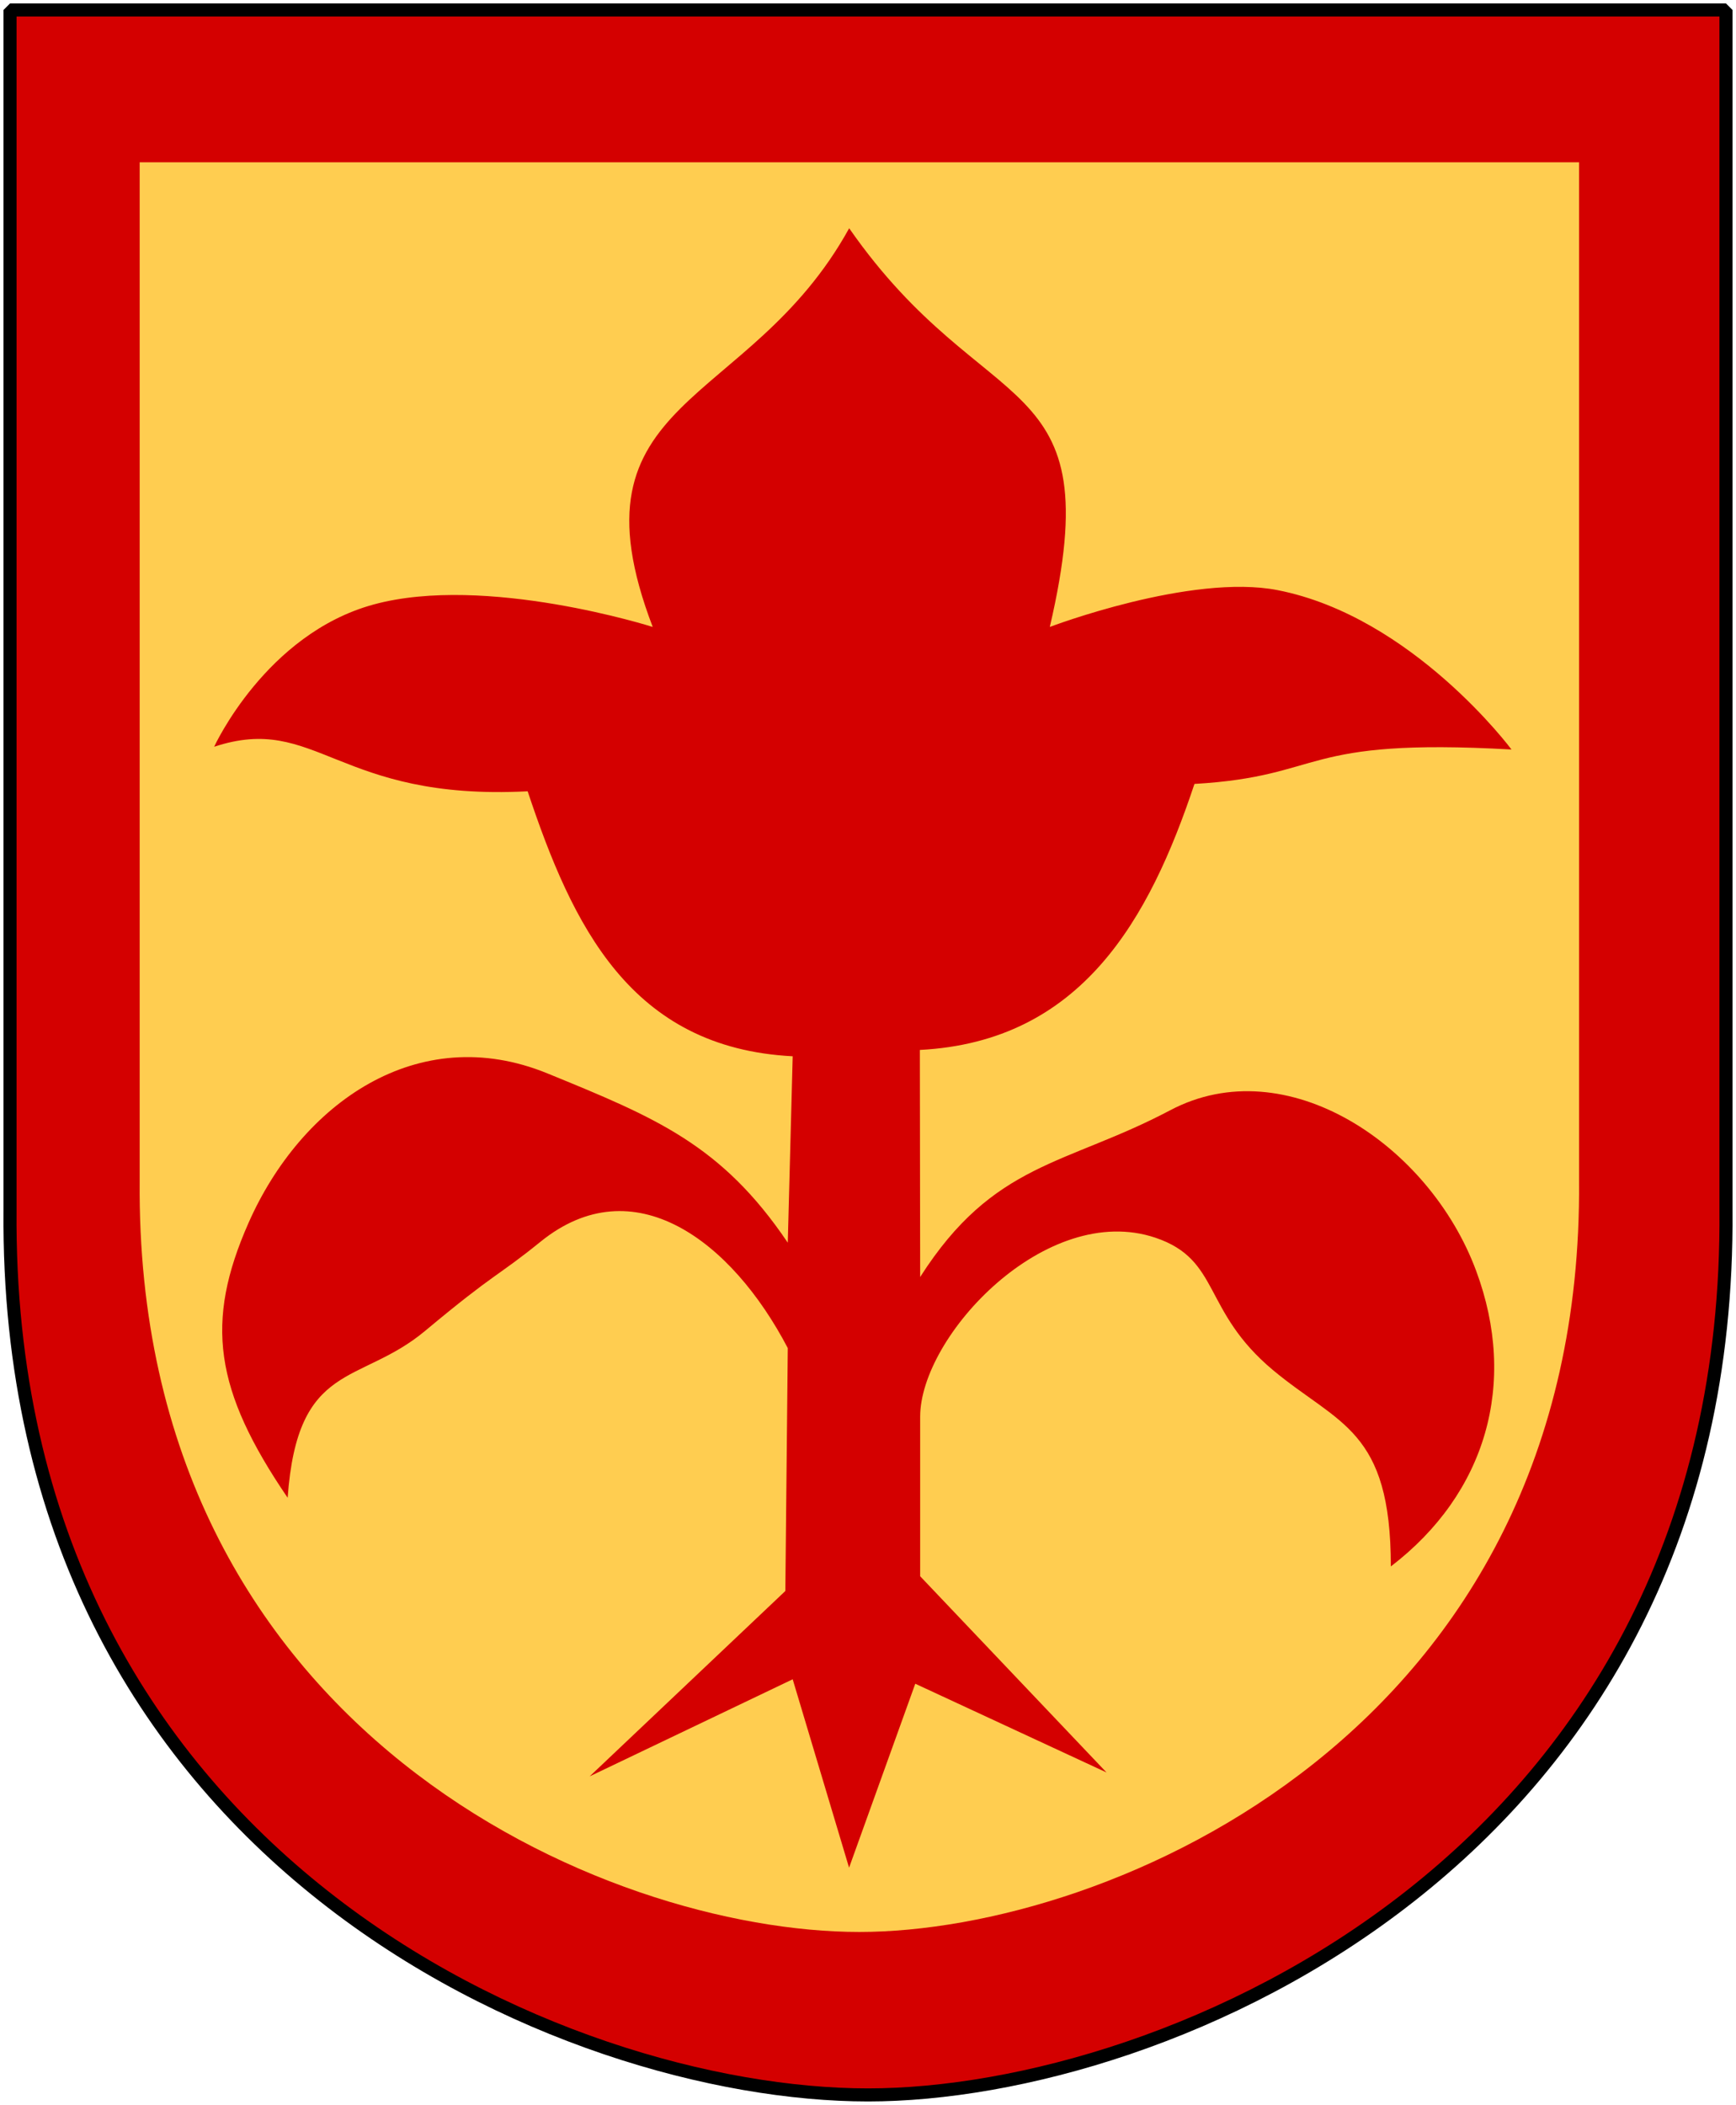
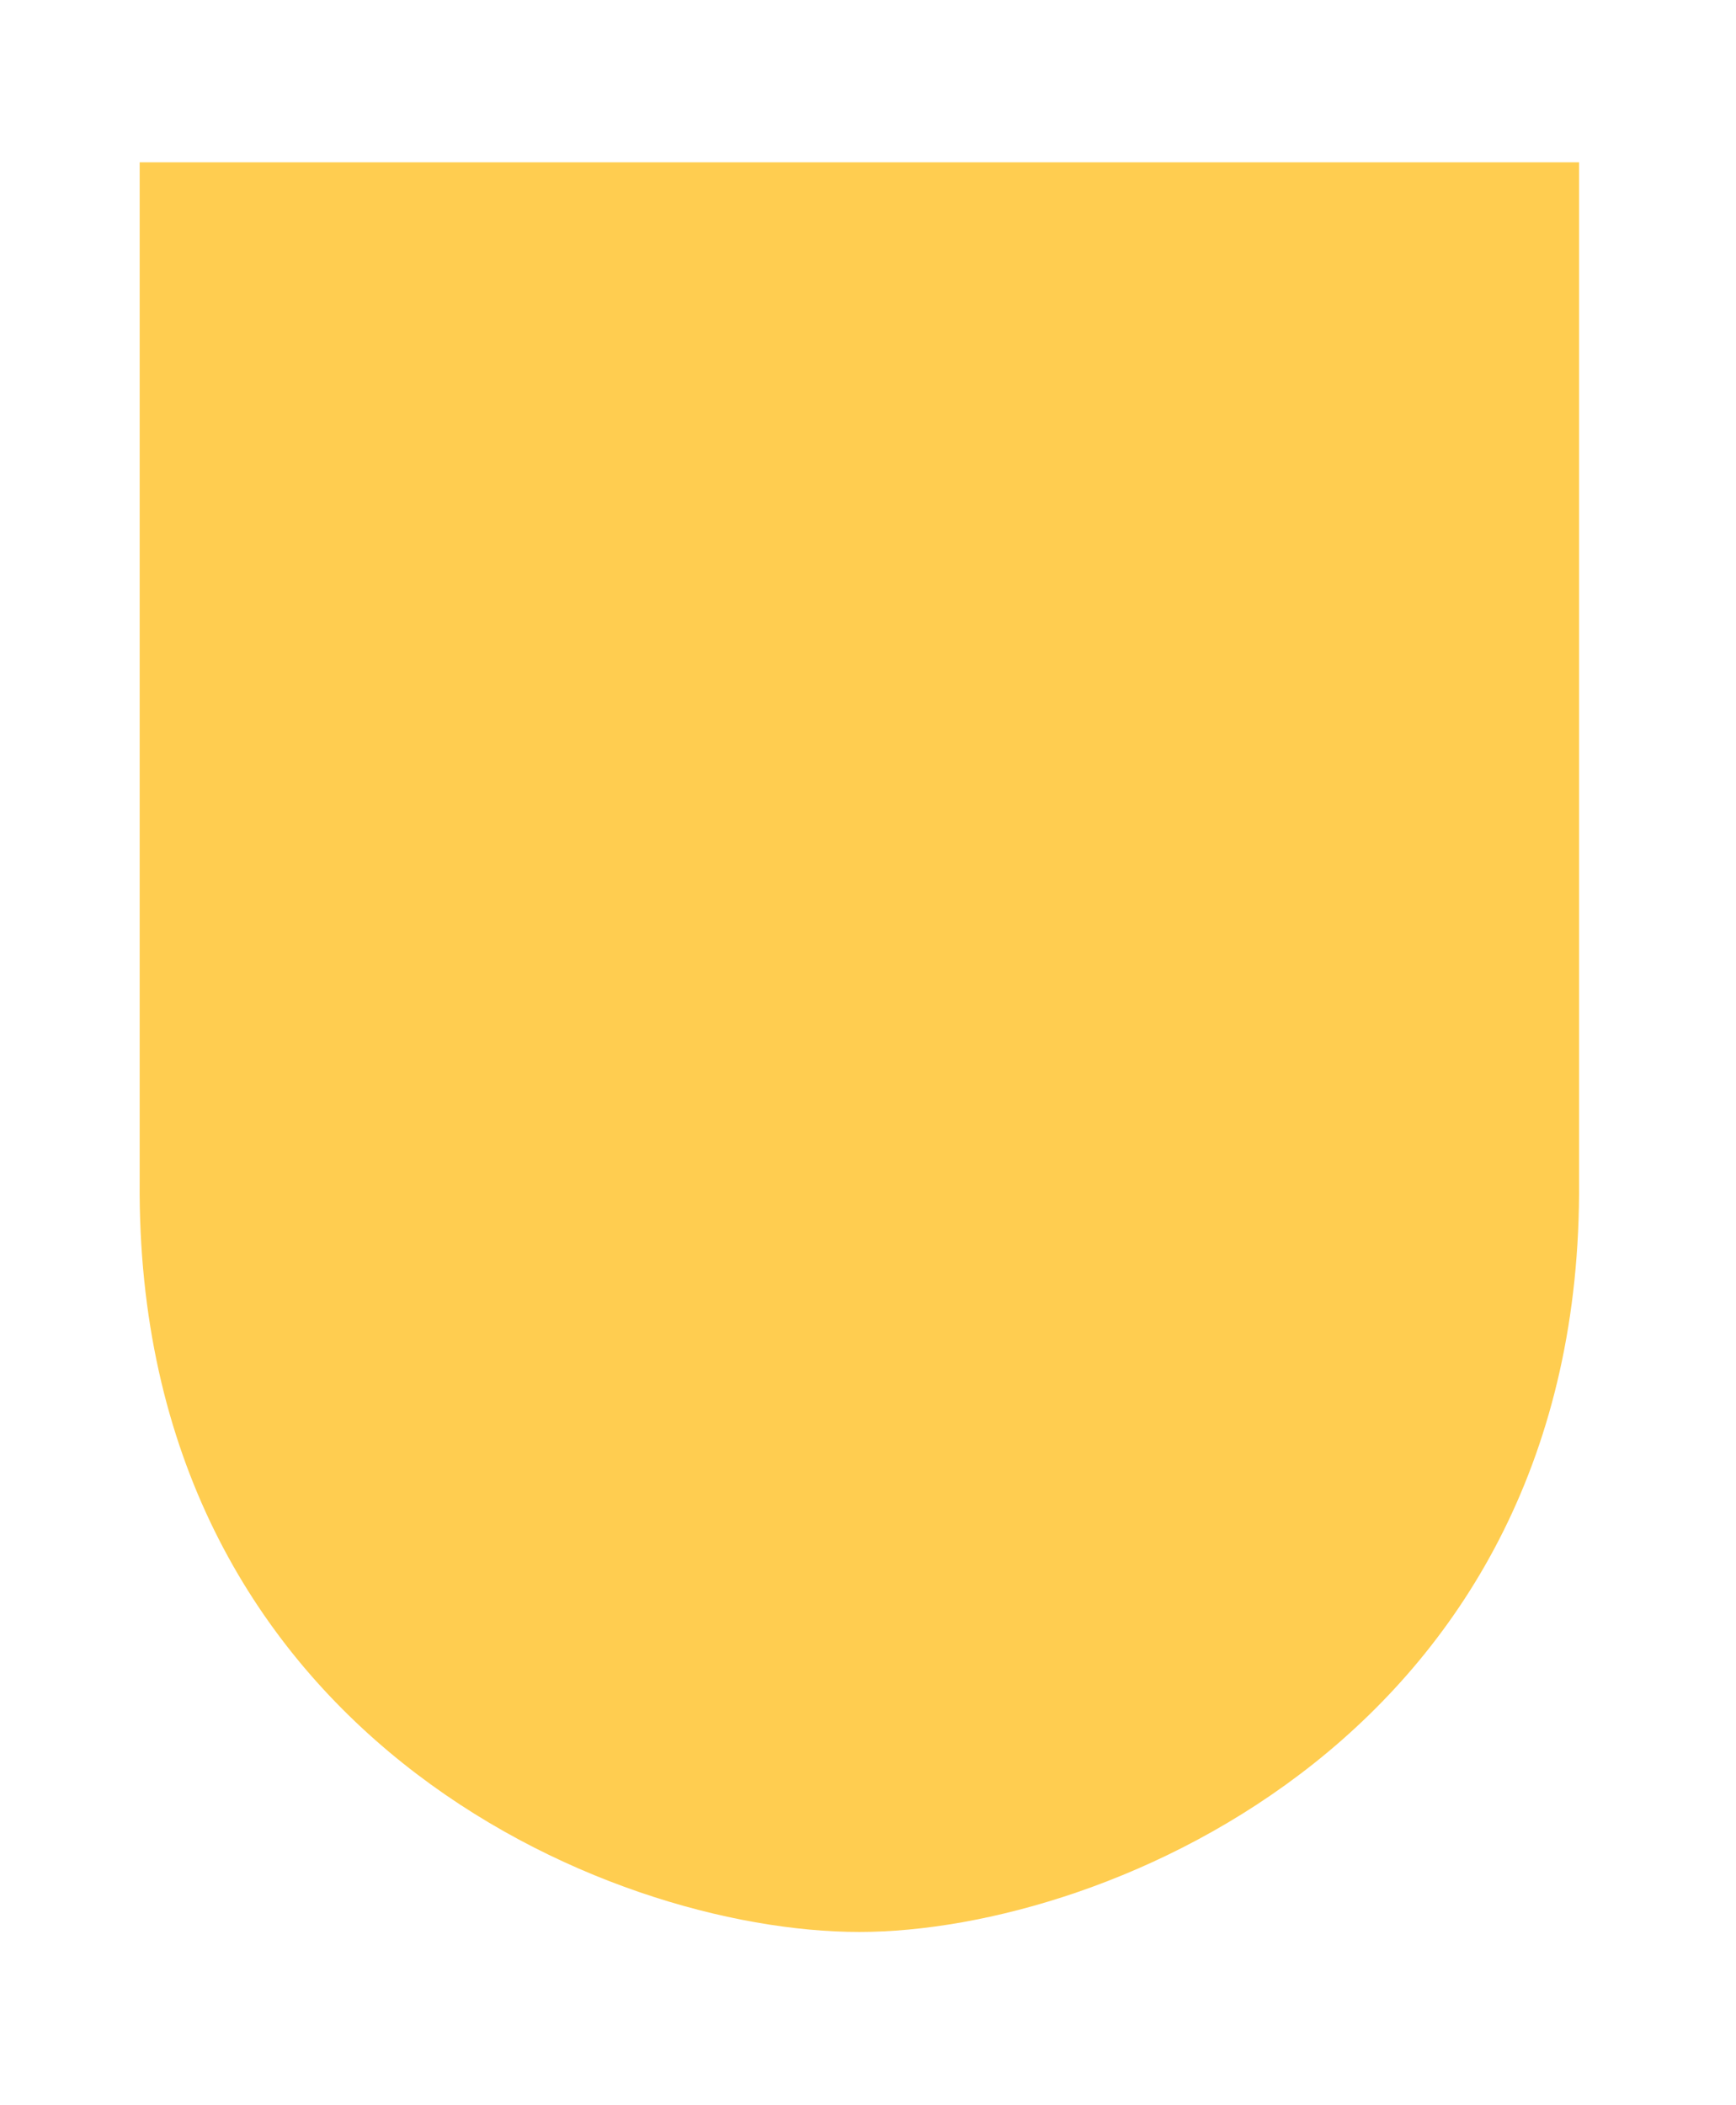
<svg xmlns="http://www.w3.org/2000/svg" version="1.0" width="251" height="304.2" viewBox="0 0 251 304.2" id="svg4166">
  <defs id="defs13" />
-   <path d="M 249.301,1.171 H 1.2 v 173.496 c -0.768,93.721 80.289,127.82 124.05,127.82 42.994,0 124.818,-34.1 124.051,-127.82 V 1.171 z" id="path3" style="fill:#d40000" />
-   <path d="M 249.551,1.439 H 1.45 v 173.497 c -0.768,93.721 80.289,127.82 124.05,127.82 42.994,0 124.818,-34.1 124.051,-127.82 V 1.439 z" id="path5" style="fill:none;stroke:#000000;stroke-width:1.888;stroke-linejoin:bevel" />
  <path d="M 228.307,23.454 H 20.194 v 147.261 c -0.645,79.547 67.348,108.49 104.056,108.49 36.064,0 104.7,-28.943 104.057,-108.49 V 23.454 z" id="path7" style="fill:#ffcd50" />
-   <path d="m 122.778,32.987 c 19.841,28.497 37.872,19.625 29.008,57.618 0,0 20.439,-7.771 32.963,-5.313 19.506,3.835 33.793,23.027 33.793,23.027 -30.909,-1.747 -26.685,3.854 -45.84,4.974 -6.486,19.438 -16.268,37.23 -39.705,38.443 l 0.046,32.815 c 10.629,-16.65 21.007,-16.099 36.155,-24.098 16.763,-8.859 37.447,4.938 44.229,23.198 6.049,16.256 1.45,32.19 -12.331,42.728 0,-19.848 -7.538,-20.462 -17.02,-28.355 -10.32,-8.614 -7.538,-15.948 -17.008,-19.146 -15.795,-5.319 -34.026,14.174 -34.026,25.878 v 23.041 l 26.948,28.359 -27.654,-12.825 -9.571,26.584 -8.153,-27.227 -29.355,14.03 28.292,-26.789 0.353,-35.103 c -8.153,-15.591 -22.328,-26.22 -35.734,-15.386 -6.407,5.189 -6.396,4.296 -16.724,12.916 -9.468,7.887 -18.43,4.245 -19.853,24.099 -10.629,-15.596 -11.983,-25.39 -5.667,-39.7 7.614,-17.253 24.468,-29.304 43.245,-21.621 15.597,6.378 25.162,10.273 34.733,24.456 l 0.711,-26.938 C 91.164,151.44 82.777,133.795 76.29,114.357 48.646,115.78 45.813,103.01 30.962,107.921 c 0,0 7.448,-16.302 23.051,-20.558 16.222,-4.428 40.36,3.242 40.36,3.242 -12.826,-33.563 13.866,-31.248 28.405,-57.618 z" id="path9" style="fill:#d40000" />
</svg>